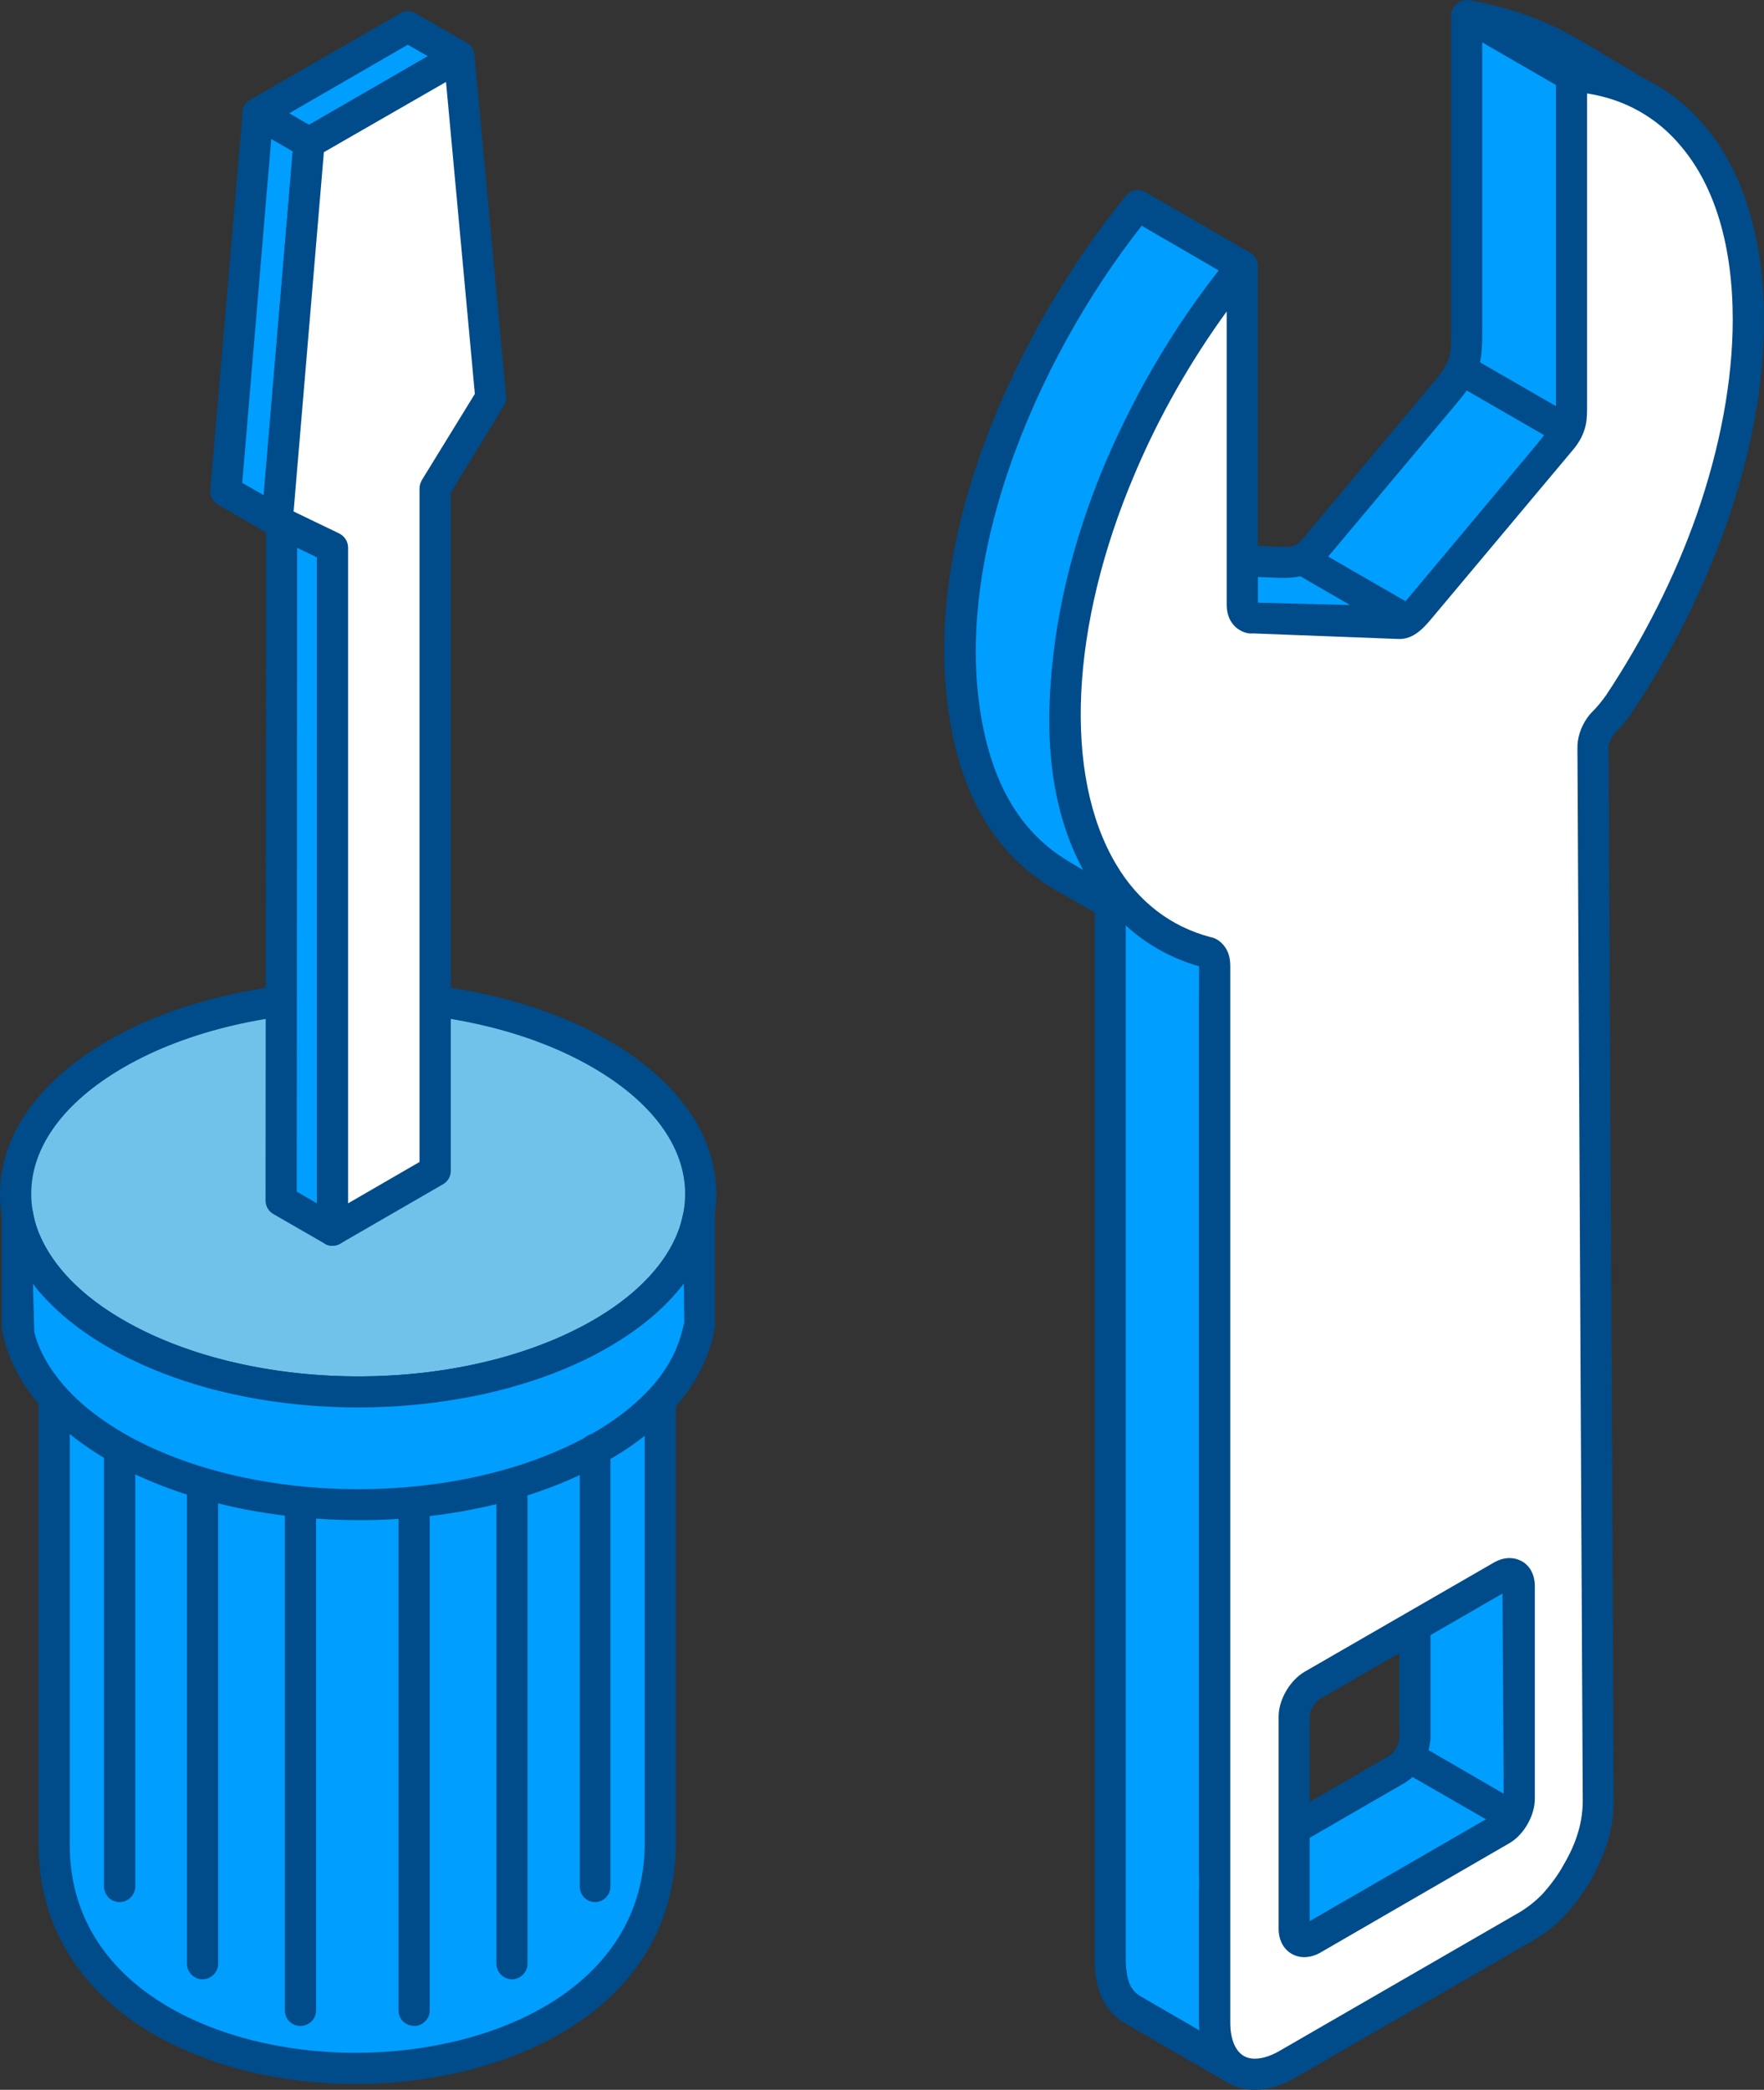
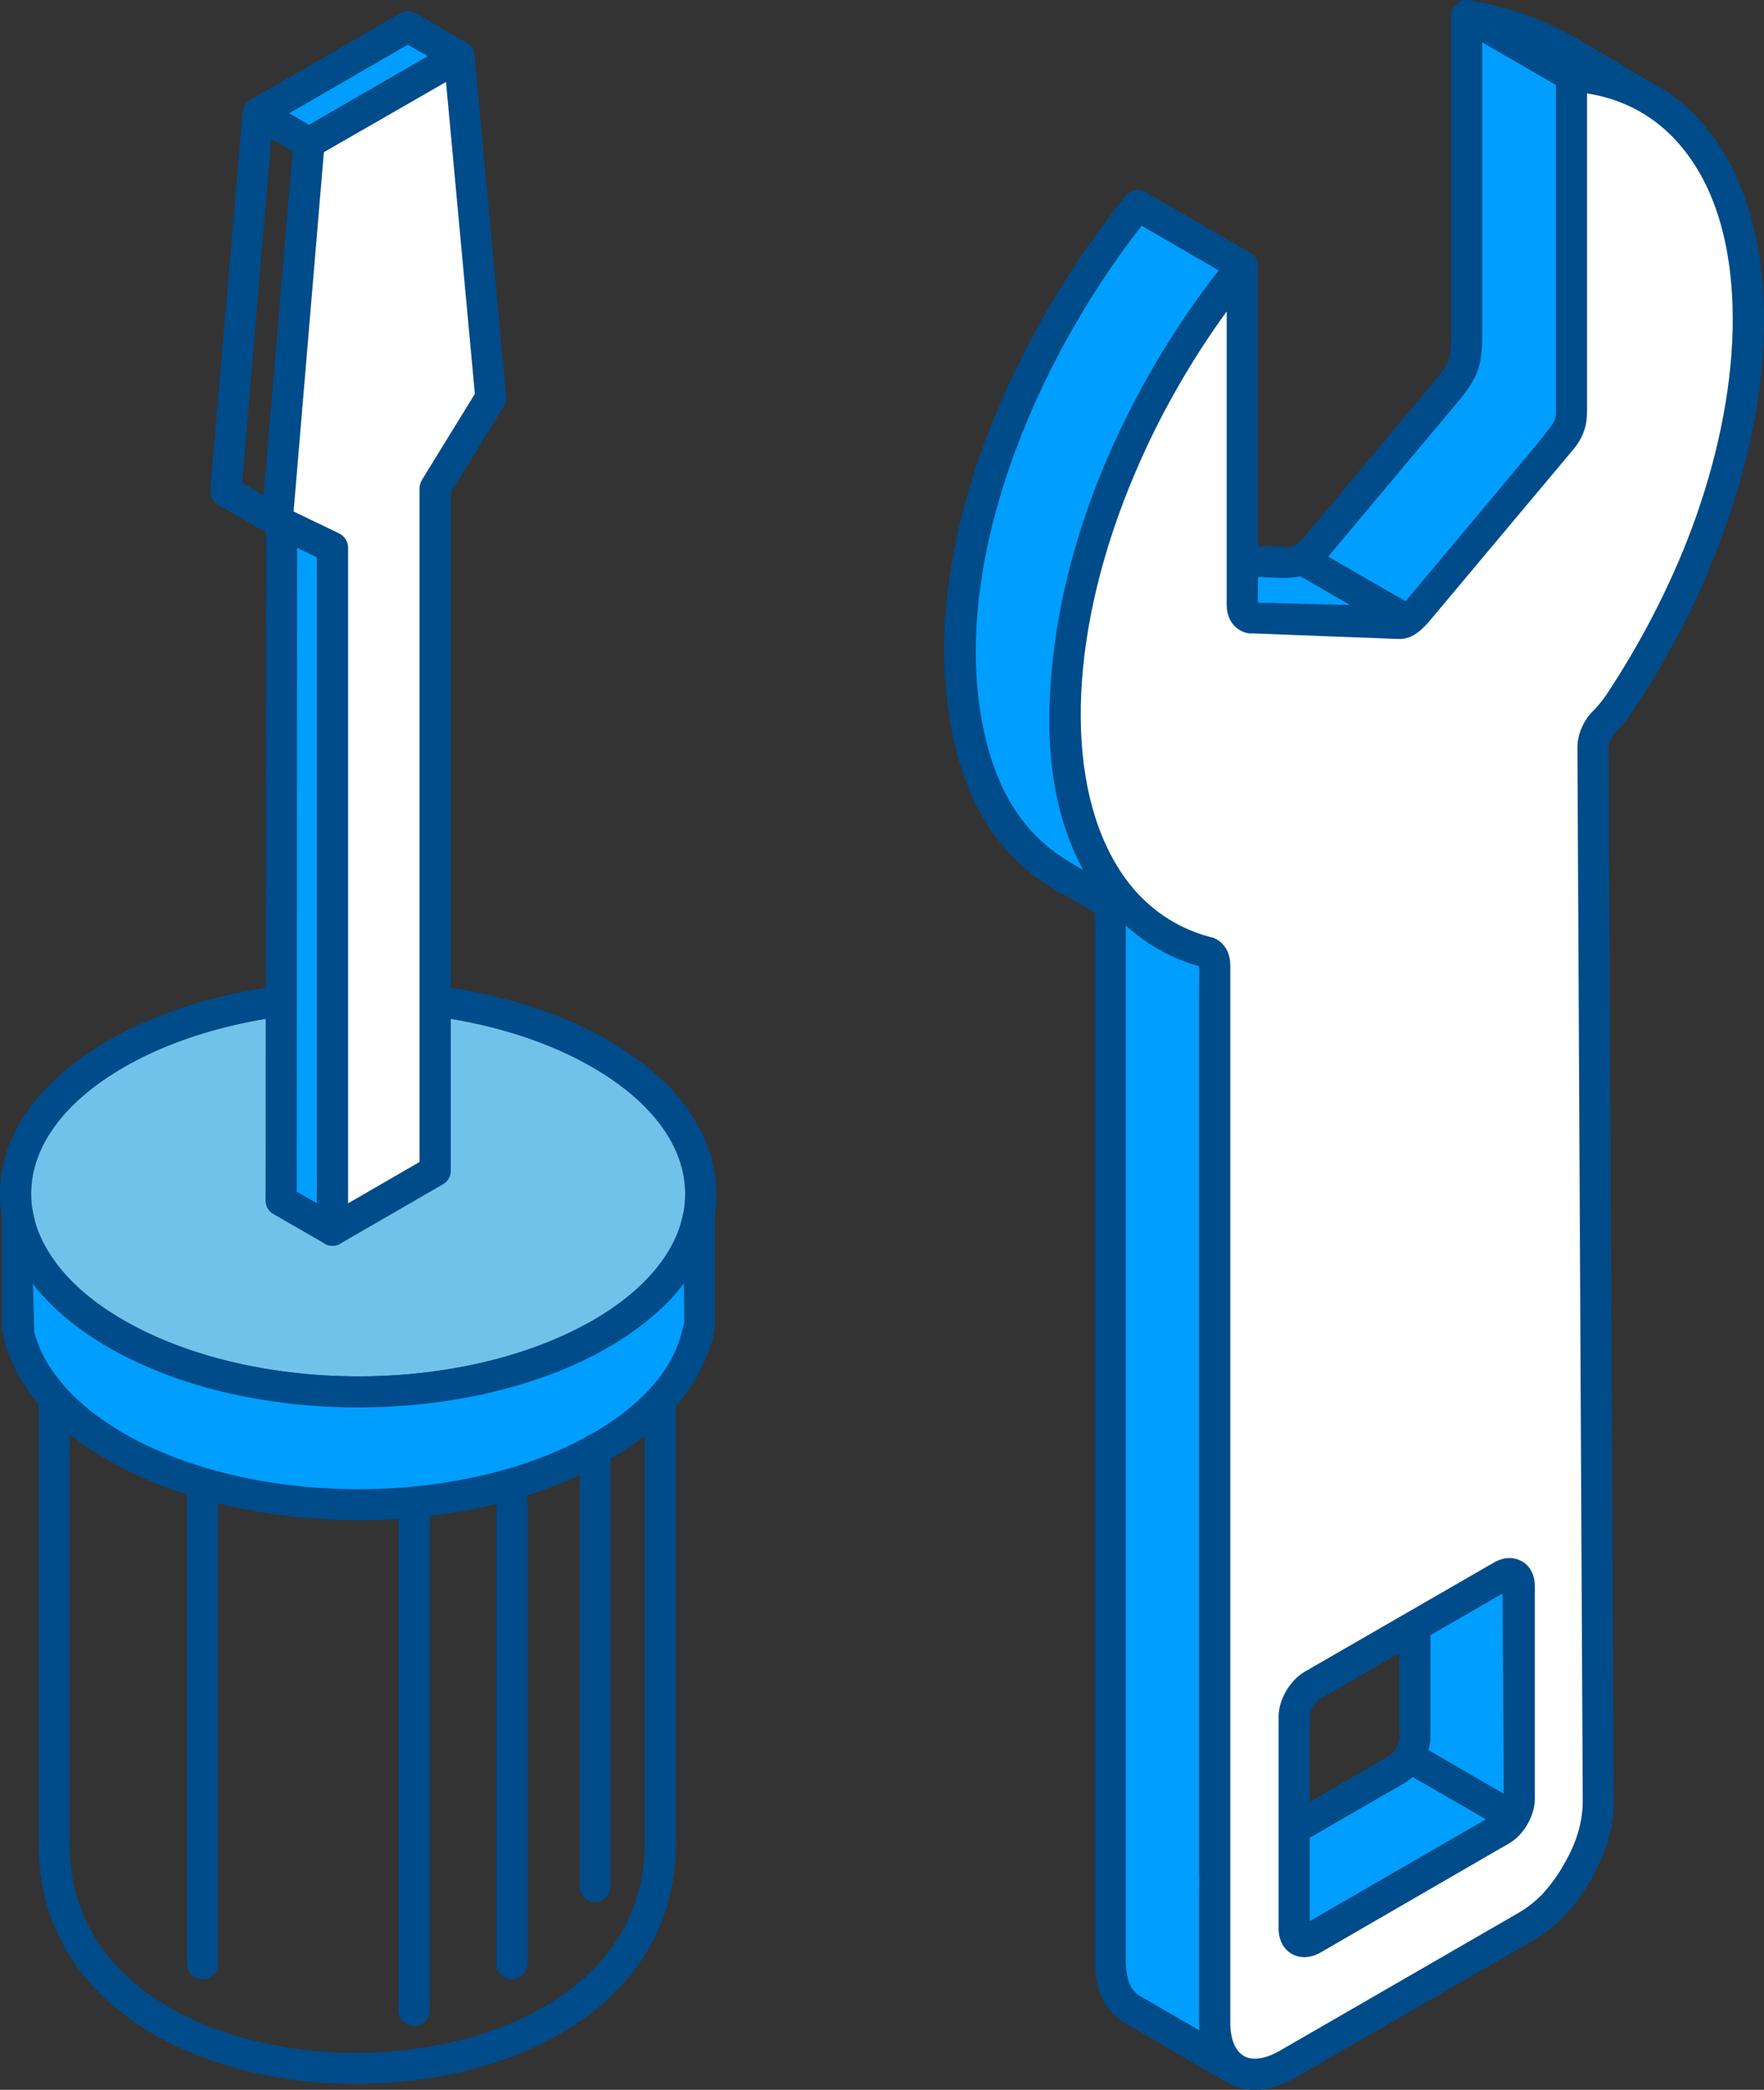
<svg xmlns="http://www.w3.org/2000/svg" id="a" data-name="Layer 2" viewBox="0 0 128.472 152.147">
  <rect x="0" y="0" width="128.472" height="152.147" fill="#333333" stroke="none" />
  <g id="b" data-name="Final">
    <g>
-       <path d="M48.075,134.165c0,21.787-44.113,21.958-44.113.155v-38.127c.067.432.163.789.288,1.224.357,1.029.962,2.09,1.669,2.936,2.33,2.93,6.261,4.877,9.807,5.957,7.735,2.341,17.902,1.936,25.16-1.843,2.109-1.106,4.277-2.687,5.695-4.682.595-.878,1.115-1.936,1.368-2.976l.125-.616v37.972Z" style="fill: #009eff; fill-rule: evenodd;" />
      <path d="M5.079,101.144v33.176c0,10.396,10.809,15.137,20.811,15.137,10.138,0,21.065-4.789,21.065-15.292v-33.021c-1.656,2.032-3.893,3.458-5.559,4.328-7.093,3.706-17.585,4.48-26.019,1.914-2.592-.789-7.351-2.637-10.297-6.242h0ZM25.891,151.723c-5.973,0-11.543-1.515-15.726-4.25-4.797-3.173-7.352-7.719-7.352-13.153v-38.127c0-.581.445-1.072,1.024-1.128.605-.058,1.088.325,1.213.896.096.433.163.742.288,1.088.291.858.8,1.802,1.437,2.6,2.562,3.173,6.909,4.847,9.268,5.57,7.933,2.408,17.681,1.698,24.304-1.752,1.624-.848,3.861-2.285,5.298-4.336.547-.811.992-1.754,1.213-2.602l.134-.56c.099-.579.637-.944,1.216-.896.568.058,1.021.538,1.021,1.12v37.972c0,12.065-12.084,17.558-23.339,17.558Z" style="fill: #004b89; fill-rule: evenodd;" />
      <path d="M8.442,76.728c9.74-5.619,25.544-5.619,35.284,0,9.751,5.626,9.751,14.753,0,20.379-9.74,5.629-25.544,5.629-35.284,0-9.751-5.626-9.751-14.753,0-20.379Z" style="fill: #71c2ea; fill-rule: evenodd;" />
      <path d="M8.442,76.728h.029-.029ZM26.085,73.635c-6.167,0-12.372,1.357-17.068,4.074h0c-4.354,2.517-6.743,5.781-6.743,9.212s2.389,6.698,6.743,9.202c9.426,5.445,24.736,5.445,34.17,0,4.343-2.503,6.709-5.781,6.709-9.202s-2.392-6.695-6.749-9.212c-4.69-2.717-10.858-4.074-17.062-4.074h0ZM26.085,102.435c-6.583,0-13.201-1.445-18.222-4.343-5.079-2.933-7.863-6.901-7.863-11.17s2.813-8.239,7.893-11.175c10.041-5.794,26.373-5.794,36.415,0,5.074,2.935,7.861,6.906,7.861,11.175s-2.786,8.237-7.861,11.17c-5.021,2.898-11.631,4.343-18.222,4.343Z" style="fill: #004b89; fill-rule: evenodd;" />
      <path d="M50.925,88.308v8.221l-.136.683c-.347,1.445-1.117,2.853-2.043,4.002-2.648,3.293-7.061,5.48-11.06,6.695-8.692,2.651-20.169,2.186-28.322-2.061-2.397-1.264-4.826-3.037-6.386-5.282-.704-.981-1.282-2.189-1.57-3.355l-.166-.683v-8.221c.096.483.195.888.357,1.36.483,1.446,1.378,2.843,2.392,3.96,2.909,3.189,7.485,5.261,11.58,6.37,8.498,2.274,19.366,1.714,27.229-2.381,2.621-1.368,5.274-3.363,6.842-5.925.483-.8.925-1.794,1.147-2.698l.136-.686Z" style="fill: #009eff; fill-rule: evenodd;" />
      <path d="M2.4,93.465l.096,3.517c.221.925.733,2.013,1.405,2.938,1.632,2.323,4.157,3.96,6.005,4.922,7.487,3.904,18.51,4.695,27.461,1.976,2.69-.808,7.573-2.714,10.484-6.311.896-1.107,1.531-2.381,1.821-3.573l.163-.637-.029-2.853c-1.856,2.451-4.48,4.136-6.463,5.178-7.671,4.004-18.694,4.978-28.058,2.471-2.979-.797-8.509-2.736-12.124-6.714-.285-.291-.539-.597-.76-.915h0ZM26.152,110.671c-6.271,0-12.468-1.299-17.297-3.823-2.08-1.077-4.925-2.928-6.81-5.626-.829-1.168-1.437-2.488-1.754-3.738l-.166-.725v-8.45c0-.587.413-1.069.992-1.136.637-.069,1.12.328,1.243.904.096.464.165.821.291,1.235.413,1.195,1.186,2.458,2.178,3.546,3.229,3.546,8.306,5.311,11.06,6.042,8.818,2.37,19.174,1.474,26.403-2.282,2.042-1.061,4.8-2.883,6.389-5.514.453-.733.837-1.627.992-2.378l.163-.656c.099-.567.637-.943,1.216-.887.576.058,1.021.541,1.021,1.128v8.221l-.163.915c-.416,1.552-1.216,3.122-2.296,4.48-3.266,4.077-8.663,6.178-11.572,7.063-3.738,1.139-7.831,1.685-11.889,1.685Z" style="fill: #004b89; fill-rule: evenodd;" />
      <path d="M103.024,126.544v-15.439l-.384-.845c1.032.568,7.669,4.218,7.93,4.719l.096,15.966-.8,1.869-14.801,8.538-6.581-3.642v9.548c.058,1.466.28,2.535,1.53,3.402l-7.61-4.394c-1.272-.8-1.504-2.053-1.56-3.4v-77.085l-3.392-1.968c-3.896-2.256-5.909-5.877-6.872-10.156-2.872-12.855,3.997-28.52,12.276-38.687l7.602,4.402c-2.293,2.845-4.25,5.687-6.042,8.895-5.394,9.703-10.733,27.162-3.035,36.818,1.504,1.89,4.096,2.584,6.717,4.328.608.413.384,2.157.384,3.256v63.81l13.231-7.652c.8-.509,1.253-1.339,1.309-2.283h0ZM119.425,6.82c-4.951-2.853-6.938-4.666-12.594-5.674v23.086c0,2.186-.192,2.717-1.629,4.442l-9.175,10.938c-1.213,1.424-1.664,1.376-3.421,1.299l-9.393-.432c1.082.634,7.41,4.49,8.087,4.509l9.516.258c2.248.059,2.152-.439,3.616-2.138,2.525-2.968,7.45-8.719,9.213-11.071.8-1.088.8-1.397.8-2.621V5.538c1.976.165,3.16.445,4.981,1.282h0Z" style="fill: #009eff; fill-rule: evenodd;" />
      <path d="M87.685,41.817c1.629.954,3.354,1.928,3.797,2.061l9.378.232c1.24.037,1.269.037,2.04-.925.192-.229.389-.509.675-.819l.376-.45c2.661-3.125,7.13-8.357,8.759-10.562.619-.792.619-.81.619-1.938V5.538c0-.309.125-.595.347-.819-1.728-.936-3.365-1.658-5.725-2.197v21.71c0,2.466-.291,3.237-1.89,5.165l-9.172,10.938c-1.464,1.77-2.331,1.791-4.28,1.714l-4.922-.232h0ZM101.107,46.385c-.093,0-.192-.011-.317-.011l-9.53-.259c-.568-.011-1.493-.405-7.506-3.989l-1.117-.675c-.453-.25-.677-.792-.512-1.293.125-.499.608-.848,1.117-.816l9.426.44c1.666.08,1.666.069,2.496-.904l9.143-10.938c1.283-1.512,1.376-1.791,1.376-3.709V1.146c0-.346.157-.666.419-.877.248-.213.605-.309.922-.253,4.73.861,7.063,2.285,10.319,4.261.8.483,1.666,1.003,2.621,1.57.552.299.744.962.453,1.504-.291.538-.962.741-1.472.499-1.245-.587-2.141-.877-3.357-1.048v22.614c0,1.416-.064,1.973-1.048,3.296-1.696,2.264-6.178,7.524-8.858,10.676l-.41.453c-.232.288-.453.539-.616.752-1.026,1.272-1.592,1.792-3.549,1.792h0ZM83.149,16.436l5.615,3.258c-2.042,2.592-3.73,5.173-5.327,8.026-4.387,7.871-10.495,24.696-4.549,35.623l-.858-.509c-3.296-1.898-5.338-4.981-6.33-9.415-2.717-12.132,3.709-27.144,11.45-36.983h0ZM103.024,126.544h.04-.04ZM89.7,137.085l5.365,2.968,13.905-8.036.549-1.301-.096-15.212c-.896-.637-3.557-2.141-5.242-3.096v14.241c-.134,1.341-.771,2.459-1.859,3.144l-12.623,7.293h0ZM81.989,67.188v75.681c.069,1.346.331,2.003,1.032,2.445l4.346,2.515c0-.171-.037-.346-.037-.509v-9.607c0-.221.064-.435.192-.616-.128-.176-.192-.397-.192-.616v-63.81c0-.25.037-.528.037-.818.027-.491.059-1.408-.067-1.669-.773-.451-1.698-.93-2.592-1.384-.955-.512-1.88-1.005-2.72-1.611h0ZM90.015,151.801c-.192,0-.384-.051-.576-.157l-7.602-4.392c-1.725-1.11-2.053-2.805-2.109-4.328v-76.488l-2.856-1.637c-3.832-2.234-6.261-5.802-7.407-10.89-3.133-14.086,4.797-30.167,12.524-39.649.357-.435.965-.539,1.448-.269l7.602,4.402c.288.166.483.451.549.782.056.328-.038.653-.232.914-2.33,2.851-4.221,5.626-5.946,8.73-4.469,8.036-10.898,25.813-3.131,35.567.8.992,2.053,1.637,3.488,2.397.955.494,1.947,1.011,2.971,1.688,1.029.683.962,2.165.893,3.48-.026.248-.026.499-.026.72v61.853l11.532-6.669c.549-.346.741-.925.77-1.357v-15.14l-.288-.627c-.195-.451-.096-.981.259-1.309.376-.328.928-.384,1.341-.144l1.019.568c7.007,3.912,7.133,4.17,7.354,4.653.067.154.096.309.096.474l.096,15.967c0,.163-.029.317-.096.453l-.797,1.877c-.099.221-.253.405-.475.531l-14.772,8.538c-.357.2-.77.211-1.117.008l-4.922-2.717v7.631c.056,1.397.288,1.946,1.048,2.477.512.347.648,1.021.32,1.541-.221.338-.57.523-.957.523Z" style="fill: #004b89; fill-rule: evenodd;" />
      <polygon points="24.195 89.561 20.496 87.413 20.496 37.713 24.224 39.862 24.195 89.561" style="fill: #009eff; fill-rule: evenodd;" />
      <path d="M21.611,86.756l1.466.851v-47.091l-1.437-.837-.029,47.078h0ZM24.195,90.698c-.189,0-.384-.046-.538-.152l-3.738-2.152c-.357-.2-.579-.576-.579-.981l.04-49.699c0-.408.181-.781.568-.984.317-.192.77-.192,1.117,0l3.709,2.149c.347.203.579.579.579.984v49.699c0,.406-.232.782-.579.984-.165.107-.384.152-.579.152Z" style="fill: #004b89; fill-rule: evenodd;" />
-       <polygon points="20.166 37.924 16.468 35.775 18.798 8.247 22.51 10.396 20.166 37.924" style="fill: #009eff; fill-rule: evenodd;" />
      <path d="M17.643,35.159l1.57.896,2.109-25.043-1.568-.896-2.112,25.043h0ZM20.166,39.059c-.189,0-.384-.056-.538-.152l-3.738-2.149c-.384-.221-.605-.645-.576-1.08l2.36-27.539c.037-.384.261-.723.579-.907.357-.173.768-.173,1.128.029l3.698,2.149c.384.213.608.635.579,1.07l-2.333,27.538c-.038.387-.288.733-.605.907-.192.086-.357.133-.552.133Z" style="fill: #004b89; fill-rule: evenodd;" />
      <polygon points="22.51 10.396 18.798 8.247 29.698 1.943 33.437 4.093 22.51 10.396" style="fill: #009eff; fill-rule: evenodd;" />
      <path d="M21.065,8.247l1.445.837,8.652-4.992-1.464-.837-8.634,4.992h0ZM22.51,11.521c-.192,0-.387-.048-.579-.152l-3.709-2.149c-.357-.203-.579-.579-.579-.973,0-.413.221-.781.579-.984L29.149.97c.355-.211.77-.211,1.125,0l3.712,2.138c.347.206.568.581.568.984,0,.405-.221.781-.568.984l-10.908,6.301c-.192.096-.384.144-.568.144Z" style="fill: #004b89; fill-rule: evenodd;" />
      <polygon points="24.195 89.561 24.224 39.862 20.166 37.924 22.51 10.396 33.437 4.093 35.738 28.944 31.711 35.553 31.671 54.565 31.671 85.255 24.195 89.561" style="fill: #fff; fill-rule: evenodd;" />
      <path d="M21.382,37.239l3.325,1.6c.384.195.645.59.645,1.024v47.745l5.202-3.01v-49.043c0-.213.07-.413.166-.597l3.864-6.282-2.101-22.71-8.895,5.114-2.205,26.16h0ZM24.195,90.698c-.189,0-.384-.046-.538-.152-.357-.203-.579-.579-.579-.984v-48.987l-3.392-1.629c-.413-.203-.666-.645-.637-1.117l2.333-27.528c.04-.376.229-.704.579-.888l10.897-6.303c.32-.189.741-.2,1.088-.019.357.174.579.512.608.899l2.304,24.859c.027.24-.029.48-.154.693l-3.874,6.33v49.384c0,.403-.221.771-.579.971l-7.477,4.32c-.165.107-.384.152-.579.152Z" style="fill: #004b89; fill-rule: evenodd;" />
      <path d="M109.357,133.232l-13.78,7.948c-.733.421-1.312.077-1.312-.763v-15.444c0-.829.579-1.861,1.312-2.274l13.78-7.941c.704-.424,1.309-.085,1.309.752v15.436c0,.837-.605,1.861-1.309,2.285h0ZM116.004,54.496c0-.488.192-1.088.549-1.571.349-.546.666-.661,1.338-1.674,2.776-4.151,5.079-8.701,6.717-13.326,1.754-4.914,2.746-9.935,2.717-14.655.029-5.752-1.445-10.274-3.968-13.308-2.237-2.68-5.301-4.21-8.914-4.424v23.936c0,.336.029.811-.07,1.195-.096.432-.288.896-.645,1.28l-10.156,12.151c-.576.677-1.059,1.312-1.733,1.283l-10.54-.395c-.483.048-.84-.309-.84-.944v-24.67c-3.573,4.378-6.647,9.445-8.884,14.705-4.826,11.391-5.298,22.664-1.272,29.429,1.784,3.005,4.405,4.992,7.573,5.818.195.032.349.154.472.349.166.306.136.739.136,1.173v76.411h0c0,1.677.579,2.853,1.53,3.402.957.56,2.275.48,3.741-.357l17.393-10.041c.733-.432,1.405-.971,2.013-1.619.634-.656,1.213-1.435,1.725-2.341.509-.885.896-1.773,1.155-2.648.253-.869.378-1.717.378-2.562-.125-24.216-.253-48.43-.378-72.646,0-1.32,0-2.632-.038-3.952h0Z" style="fill: #fff; fill-rule: evenodd;" />
      <path d="M109.52,115.964l-13.364,7.716c-.387.211-.77.869-.77,1.293v15.004l13.393-7.722h0c.384-.232.741-.875.741-1.309v-14.982h0ZM94.972,142.492c-.282,0-.608-.077-.898-.243-.608-.346-.952-1.021-.952-1.84v-15.436c0-1.234.826-2.631,1.888-3.258l13.769-7.941c.701-.413,1.445-.453,2.082-.093.605.355.922,1.01.922,1.829v15.436c0,1.243-.8,2.651-1.888,3.267l-13.74,7.951c-.387.221-.8.328-1.184.328h0ZM91.231,43.859h-.026.056-.029ZM87.589,70.427c.029.008.058.016.096.016-.038-.008-.067-.016-.096-.016h0ZM89.34,22.68v21.363c0,.664.235,1.235.648,1.608.376.347.896.512,1.242.464l10.58.405c1.157.064,1.917-.84,2.621-1.688l10.196-12.161c.413-.499.739-1.125.866-1.752.093-.446.093-.899.093-1.445V6.802c2.749.424,5.119,1.754,6.871,3.882,2.469,2.938,3.738,7.287,3.738,12.585,0,4.421-.923,9.364-2.648,14.278-1.573,4.471-3.864,8.989-6.581,13.076-.357.501-.581.75-.773.963-.221.224-.413.416-.608.693-.48.693-.73,1.515-.701,2.245l.387,76.577c0,.722-.099,1.483-.32,2.237-.221.781-.579,1.589-1.061,2.407-.44.811-.992,1.523-1.53,2.128-.539.56-1.157,1.042-1.792,1.408l-17.393,10.041c-1.021.587-1.973.72-2.581.365-.637-.365-.992-1.245-.992-2.429v-76.603c0-.453.026-1.013-.291-1.56-.288-.491-.733-.8-1.147-.869-2.882-.752-5.279-2.581-6.879-5.301-3.864-6.474-3.354-17.361,1.349-28.405,1.752-4.16,4.056-8.199,6.703-11.842h0ZM91.394,152.147c-.701,0-1.347-.166-1.955-.504-1.338-.789-2.109-2.341-2.109-4.384v-76.91c-3.384-.965-6.13-3.122-7.989-6.263-4.221-7.085-3.77-18.753,1.186-30.45,2.301-5.368,5.434-10.551,9.076-14.983.317-.366.826-.512,1.242-.349.48.163.768.589.768,1.069v24.504l10.263.376c.128-.045.483-.461.704-.73l10.292-12.297c.192-.229.346-.528.413-.808.04-.184.04-.483.04-.731V5.538c0-.309.125-.608.347-.819.218-.221.538-.32.826-.306,3.933.218,7.285,1.888,9.722,4.826,2.776,3.343,4.25,8.202,4.25,14.031,0,4.749-.922,9.807-2.784,15.041-1.629,4.631-3.989,9.327-6.842,13.574-.443.666-.76.984-1.021,1.264-.125.122-.221.24-.347.413-.232.339-.32.693-.32.898v.035l.376,76.587c0,.962-.123,1.925-.411,2.89-.291.955-.704,1.925-1.245,2.901-.579.952-1.184,1.821-1.888,2.552-.664.723-1.437,1.33-2.274,1.821l-17.411,10.039c-.992.571-1.984.861-2.912.861Z" style="fill: #004b89; fill-rule: evenodd;" />
      <path d="M43.342,138.482c-.634,0-1.117-.509-1.117-1.139v-31.834c0-.619.483-1.128,1.117-1.128.605,0,1.117.509,1.117,1.128v31.834c0,.63-.512,1.139-1.117,1.139Z" style="fill: #004b89; fill-rule: evenodd;" />
      <path d="M30.181,147.502c-.648,0-1.157-.504-1.157-1.128v-36.791c0-.616.509-1.128,1.157-1.128.597,0,1.115.512,1.115,1.128v36.791c0,.624-.517,1.128-1.115,1.128Z" style="fill: #004b89; fill-rule: evenodd;" />
      <path d="M37.3,144.1c-.637,0-1.147-.509-1.147-1.139v-34.727c0-.624.509-1.136,1.147-1.136.608,0,1.117.512,1.117,1.136v34.727c0,.629-.509,1.139-1.117,1.139Z" style="fill: #004b89; fill-rule: evenodd;" />
-       <path d="M8.69,138.482c-.605,0-1.114-.509-1.114-1.139v-31.834c0-.619.509-1.128,1.114-1.128.648,0,1.16.509,1.16,1.128v31.834c0,.63-.512,1.139-1.16,1.139Z" style="fill: #004b89; fill-rule: evenodd;" />
-       <path d="M21.864,147.502c-.608,0-1.117-.504-1.117-1.128v-36.791c0-.616.509-1.128,1.117-1.128.645,0,1.157.512,1.157,1.128v36.791c0,.624-.512,1.128-1.157,1.128Z" style="fill: #004b89; fill-rule: evenodd;" />
      <path d="M14.734,144.1c-.608,0-1.12-.509-1.12-1.139v-34.727c0-.624.512-1.136,1.12-1.136.643,0,1.154.512,1.154,1.136v34.727c0,.629-.512,1.139-1.154,1.139Z" style="fill: #004b89; fill-rule: evenodd;" />
      <path d="M109.895,133.258c-.184,0-.376-.045-.538-.152l-7.034-4.048c-.541-.309-.733-1.003-.416-1.552.32-.541,1.021-.723,1.571-.416l6.994,4.058c.544.309.733,1.003.419,1.541-.224.368-.608.568-.995.568Z" style="fill: #004b89; fill-rule: evenodd;" />
-       <path d="M114.157,32.479c-.195,0-.389-.048-.581-.154l-7.735-4.461c-.541-.314-.733-1.01-.416-1.549.317-.552.994-.725,1.533-.416l7.738,4.464c.539.317.731,1.01.413,1.549-.181.365-.568.568-.952.568Z" style="fill: #004b89; fill-rule: evenodd;" />
      <path d="M102.39,46.238c-.192,0-.384-.045-.549-.152l-7.41-4.288c-.549-.309-.741-1.003-.413-1.552.288-.541.992-.722,1.53-.405l7.421,4.28c.538.317.73,1.003.413,1.549-.192.368-.576.568-.992.568Z" style="fill: #004b89; fill-rule: evenodd;" />
      <path d="M114.445,6.674c-.195,0-.387-.056-.552-.152l-7.282-4.21c-.552-.309-.744-1.003-.416-1.544.317-.539.984-.731,1.531-.413l7.287,4.2c.549.32.731,1.005.413,1.552-.221.368-.605.568-.981.568Z" style="fill: #004b89; fill-rule: evenodd;" />
    </g>
  </g>
</svg>